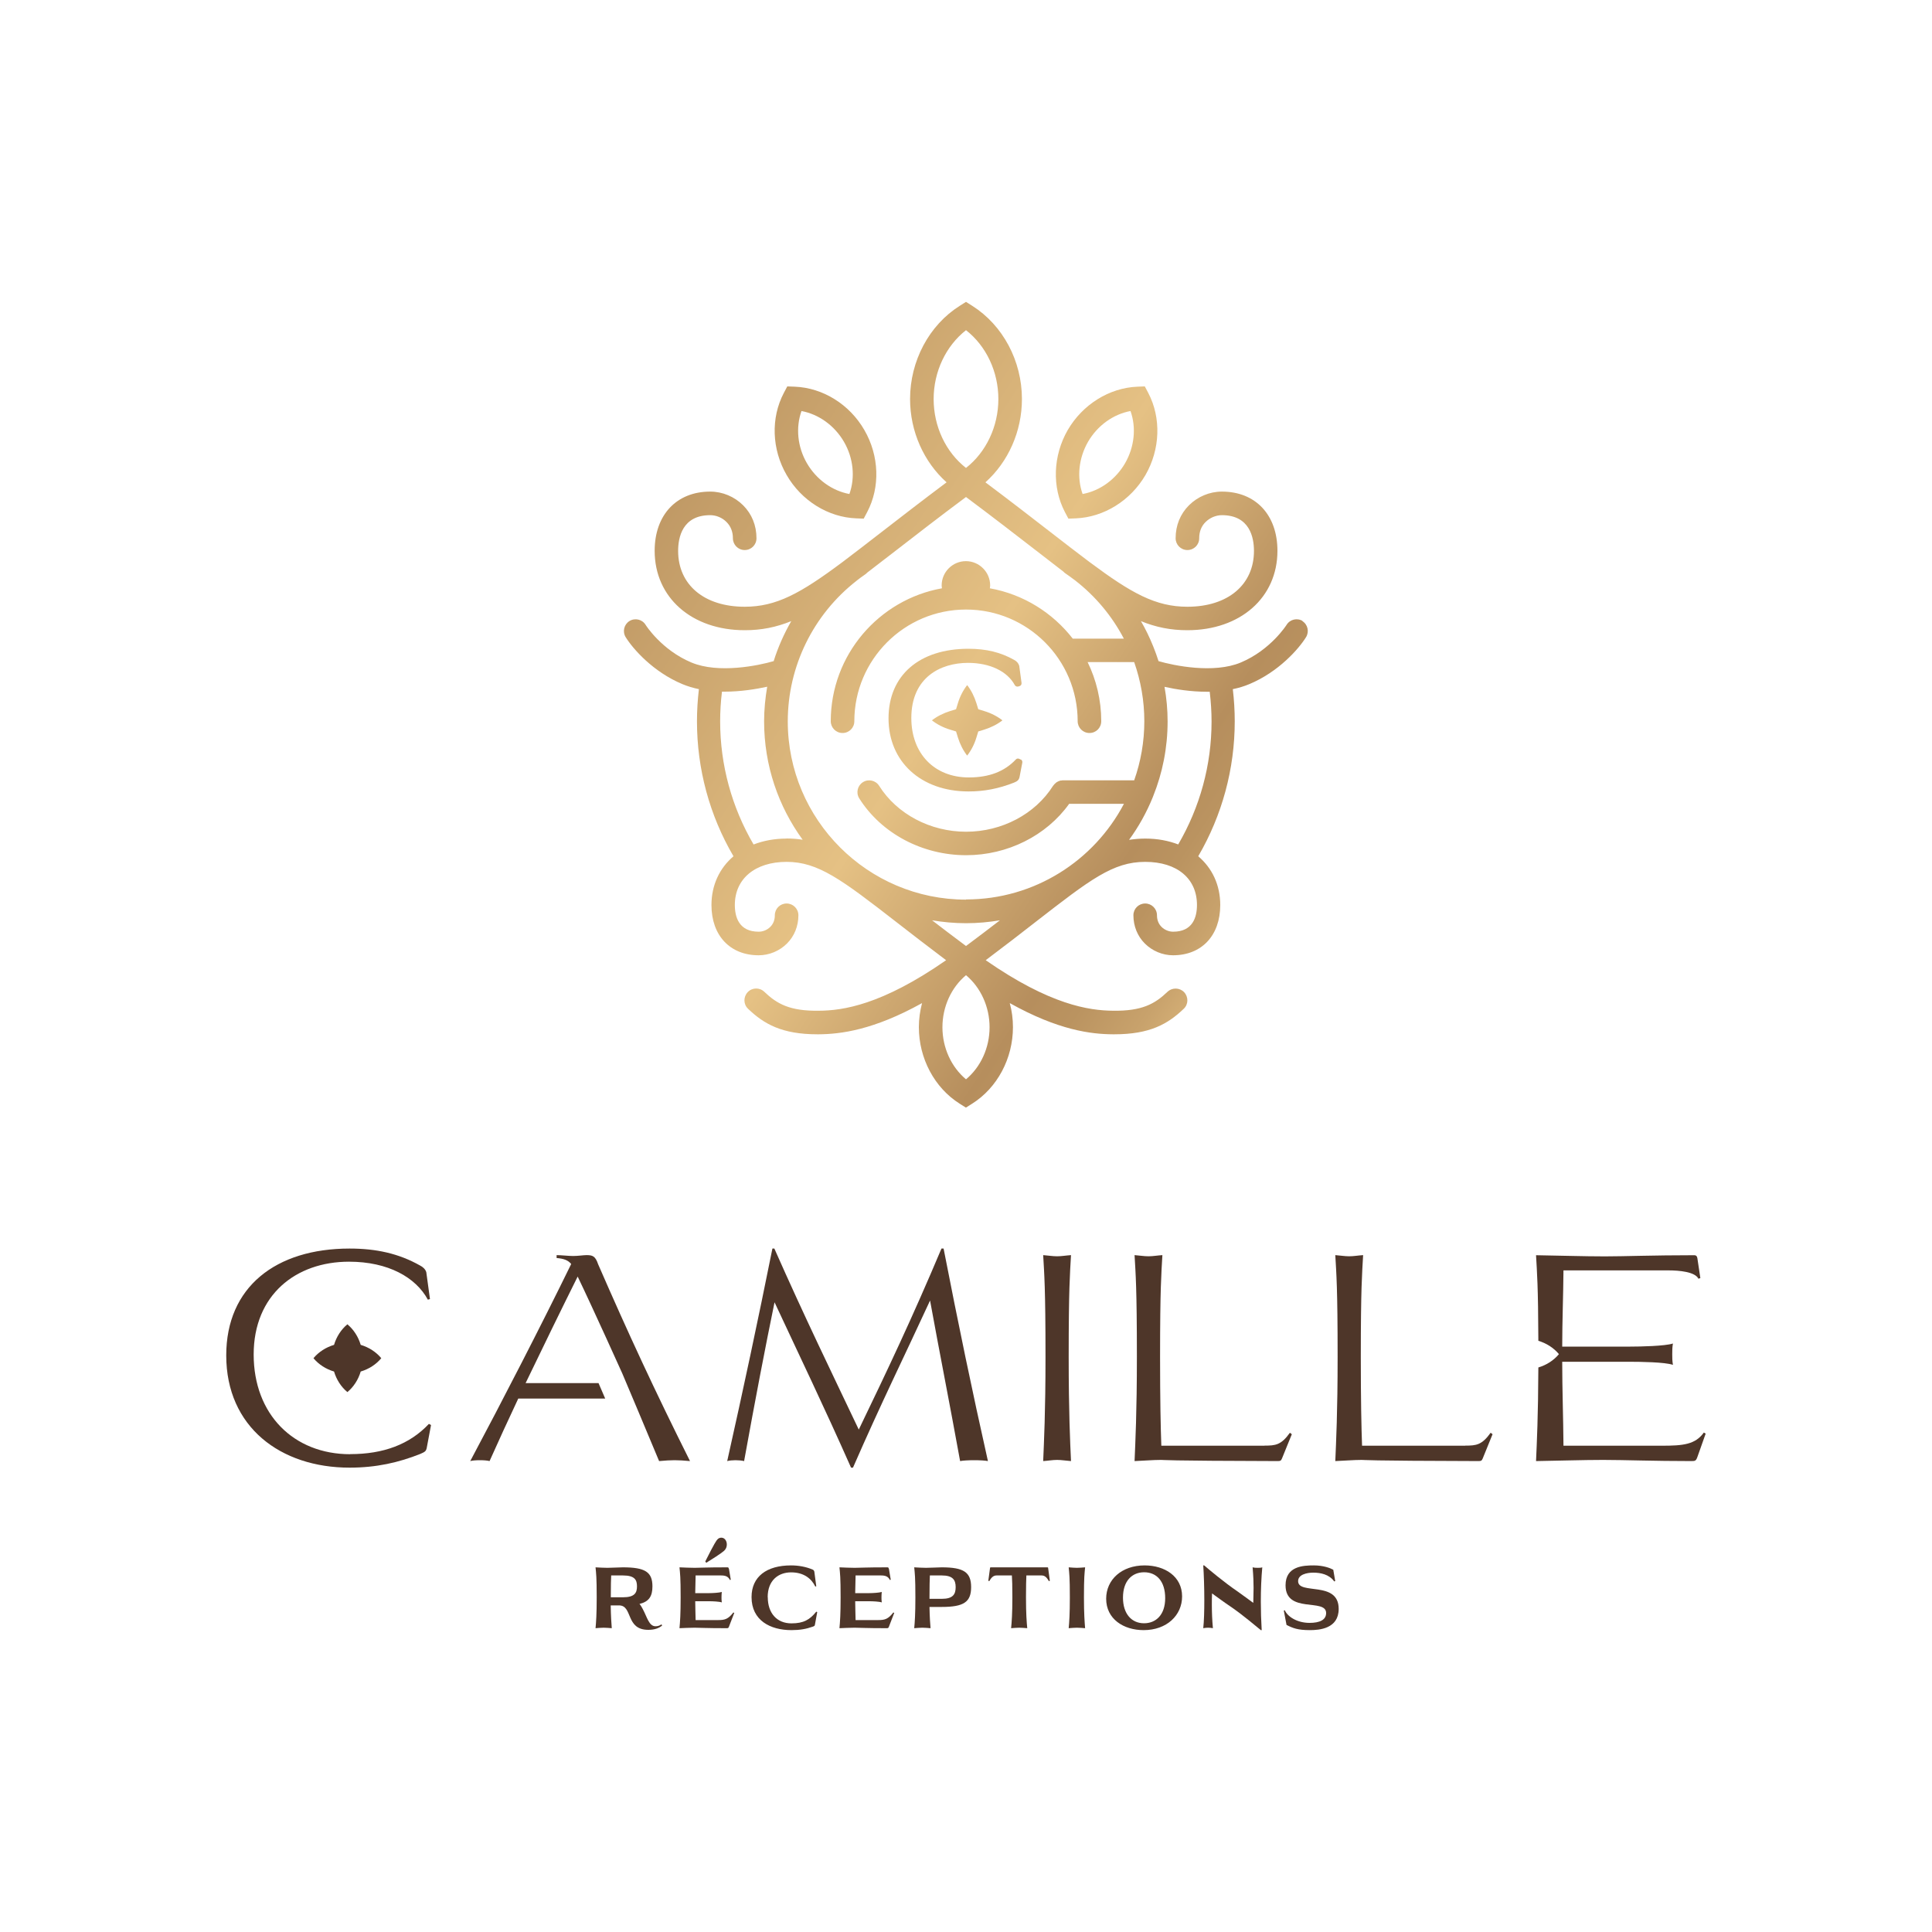
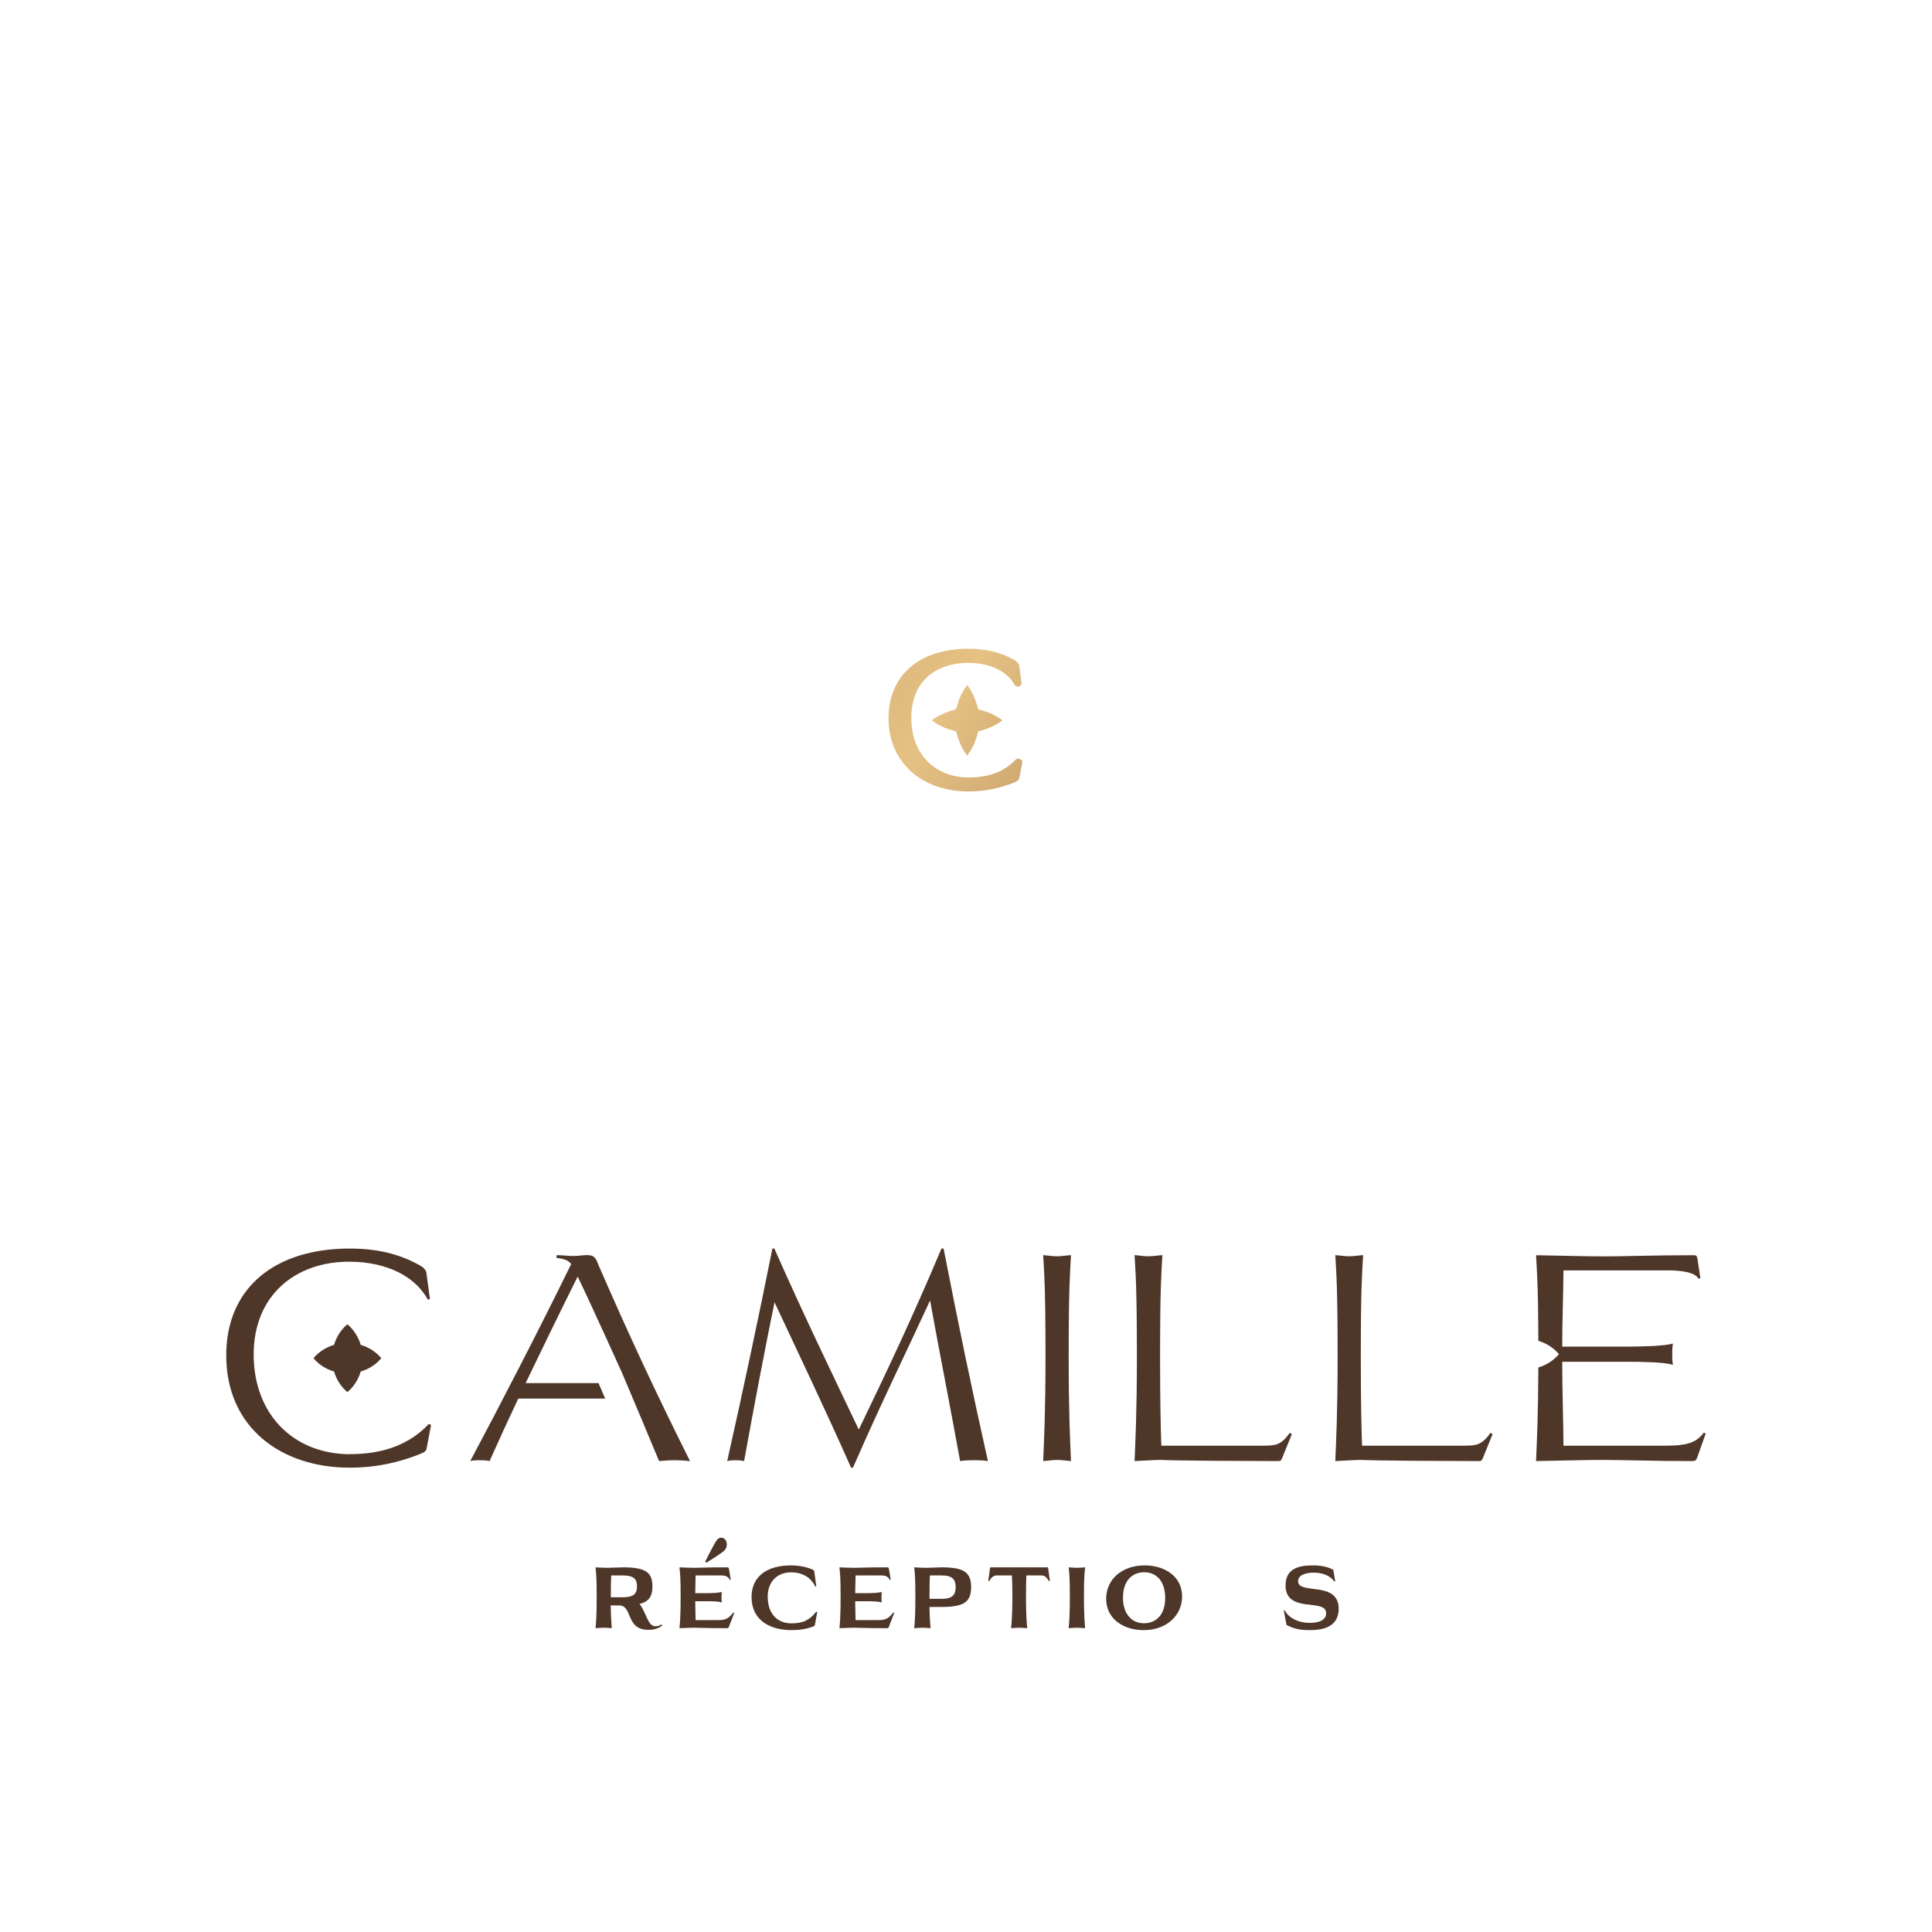
<svg xmlns="http://www.w3.org/2000/svg" xmlns:xlink="http://www.w3.org/1999/xlink" id="Calque_1" data-name="Calque 1" viewBox="0 0 200 200">
  <defs>
    <linearGradient id="Dorure" x1="60.18" y1="47.13" x2="135" y2="97.01" gradientUnits="userSpaceOnUse">
      <stop offset="0" stop-color="#b68e5d" />
      <stop offset=".07" stop-color="#bc9562" />
      <stop offset=".51" stop-color="#e5c184" />
      <stop offset=".78" stop-color="#b68e5d" />
      <stop offset=".83" stop-color="#ba9360" />
      <stop offset=".9" stop-color="#c8a26c" />
      <stop offset=".97" stop-color="#dfba7e" />
      <stop offset=".99" stop-color="#e6c284" />
    </linearGradient>
    <linearGradient id="Dorure-2" data-name="Dorure" x1="59.85" y1="47.63" x2="134.67" y2="97.51" xlink:href="#Dorure" />
    <linearGradient id="Dorure-3" data-name="Dorure" x1="59.81" y1="47.69" x2="134.63" y2="97.57" xlink:href="#Dorure" />
  </defs>
-   <path d="M134.86,64.29c-.57-.35-1.32-.18-1.67.39-.02.03-1.65,2.6-4.74,3.9-2.81,1.18-6.94.32-8.52-.14-.16-.51-.34-1.01-.54-1.5-.02-.04-.03-.08-.05-.12-.35-.87-.76-1.71-1.23-2.52,1.55.63,3.08.94,4.8.94,5.49,0,9.33-3.38,9.33-8.22,0-3.72-2.26-6.13-5.75-6.13h-.01c-1.26,0-2.5.52-3.4,1.42-.9.9-1.38,2.08-1.38,3.41,0,.67.54,1.22,1.22,1.22s1.22-.54,1.22-1.22.22-1.25.66-1.68c.44-.44,1.07-.71,1.69-.71h0c2.89,0,3.32,2.32,3.32,3.7,0,3.51-2.71,5.78-6.89,5.78-3.29,0-5.8-1.4-10.12-4.62-.08-.06-.16-.12-.24-.18-1.14-.86-2.4-1.83-3.83-2.94-1.95-1.51-4.13-3.2-6.72-5.14,2.36-2.11,3.78-5.27,3.78-8.62,0-3.95-1.97-7.64-5.14-9.65l-.65-.41-.65.41c-3.17,2-5.14,5.7-5.14,9.65,0,3.35,1.42,6.51,3.78,8.62-2.59,1.94-4.77,3.63-6.72,5.14-1.51,1.17-2.83,2.19-4.01,3.08-.04.03-.08.06-.12.09-4.28,3.19-6.78,4.57-10.05,4.57-4.19,0-6.89-2.27-6.89-5.78,0-1.38.43-3.7,3.32-3.7.62,0,1.25.26,1.69.71.44.44.66,1.01.66,1.68s.54,1.22,1.22,1.22,1.22-.54,1.22-1.22c0-1.33-.48-2.51-1.38-3.41-.9-.9-2.14-1.42-3.4-1.42h-.01c-3.49,0-5.75,2.42-5.75,6.13,0,4.84,3.84,8.22,9.33,8.22,1.73,0,3.25-.31,4.81-.94-.75,1.31-1.37,2.7-1.82,4.14-1.57.46-5.71,1.32-8.52.14-3.1-1.3-4.73-3.88-4.74-3.9-.35-.57-1.1-.74-1.67-.39-.57.36-.74,1.1-.39,1.67.75,1.21,2.83,3.59,5.87,4.86.55.23,1.13.4,1.71.52-.13,1.1-.2,2.22-.2,3.33,0,4.93,1.3,9.74,3.78,13.97-1.43,1.22-2.28,2.97-2.28,5.05,0,3.15,1.92,5.2,4.89,5.2,1.08,0,2.15-.44,2.93-1.22.76-.76,1.18-1.8,1.18-2.92,0-.67-.54-1.22-1.22-1.22s-1.22.54-1.22,1.22c0,.49-.16.89-.47,1.2-.32.32-.77.5-1.2.5h0c-2.04,0-2.47-1.51-2.47-2.77,0-2.71,2.1-4.46,5.36-4.46s5.68,1.82,11.36,6.23c1.51,1.17,3.18,2.47,5.15,3.95-6.65,4.63-10.69,5.22-13.19,5.23-2.98.04-4.31-.7-5.63-1.96-.49-.47-1.26-.45-1.72.04-.46.49-.45,1.26.04,1.72,1.65,1.58,3.51,2.64,7.18,2.64.05,0,.1,0,.14,0,2.28-.02,5.67-.44,10.69-3.23-.21.8-.33,1.64-.33,2.49,0,3.24,1.62,6.28,4.22,7.92l.65.41.65-.41c2.6-1.64,4.22-4.68,4.22-7.92,0-.85-.11-1.69-.33-2.49,5.01,2.8,8.4,3.22,10.69,3.23.05,0,.1,0,.14,0,3.67,0,5.53-1.06,7.18-2.64.49-.46.5-1.23.04-1.72-.46-.48-1.23-.5-1.72-.04-1.32,1.26-2.65,2-5.63,1.96-2.5-.02-6.54-.61-13.19-5.23,1.97-1.48,3.65-2.78,5.15-3.95,5.68-4.41,8.03-6.23,11.36-6.23s5.36,1.75,5.36,4.46c0,1.26-.43,2.77-2.47,2.77h0c-.44,0-.89-.19-1.2-.5-.31-.31-.47-.72-.47-1.2,0-.67-.54-1.22-1.22-1.22s-1.22.54-1.22,1.22c0,1.12.42,2.16,1.18,2.92.77.77,1.84,1.22,2.92,1.22h0c2.97,0,4.89-2.05,4.89-5.2,0-2.08-.84-3.83-2.28-5.05,2.47-4.23,3.78-9.04,3.78-13.97,0-1.11-.07-2.23-.2-3.33.59-.12,1.16-.29,1.71-.52,3.04-1.27,5.12-3.65,5.87-4.86.35-.57.18-1.32-.39-1.67ZM96.65,41.31c0-2.84,1.27-5.5,3.35-7.13,2.09,1.63,3.35,4.29,3.35,7.13s-1.27,5.5-3.35,7.13c-2.09-1.63-3.35-4.29-3.35-7.13ZM81.42,86.81c-1.25,0-2.4.22-3.41.61-2.26-3.86-3.46-8.24-3.46-12.74,0-1.03.06-2.06.19-3.08.09,0,.19,0,.28,0,1.66,0,3.24-.26,4.4-.51-.2,1.17-.32,2.37-.32,3.58,0,4.58,1.48,8.81,3.99,12.26-.54-.09-1.1-.13-1.69-.13ZM102.44,106.34c0,2.13-.92,4.12-2.44,5.39-1.52-1.27-2.44-3.26-2.44-5.39s.92-4.12,2.44-5.39c1.52,1.27,2.44,3.27,2.44,5.39ZM100,97.93c-1.28-.95-2.44-1.84-3.51-2.66,1.14.19,2.31.3,3.51.3s2.37-.11,3.51-.3c-1.07.82-2.23,1.71-3.51,2.66ZM100,93.13c-10.17,0-18.45-8.28-18.45-18.45,0-5.7,2.64-11.06,7.11-14.55,0,0,.01-.01.02-.02.29-.23.59-.45.9-.66.07-.05.14-.11.19-.17.93-.71,1.91-1.47,3-2.31,2.08-1.61,4.42-3.43,7.23-5.52,2.81,2.1,5.15,3.91,7.23,5.52,1.03.8,1.98,1.53,2.86,2.21.06.07.13.14.22.19.27.18.52.37.78.56.07.05.13.1.19.14,2.13,1.65,3.84,3.71,5.06,6.04h-5.29c-2.08-2.68-5.11-4.59-8.58-5.21.01-.1.03-.2.03-.3,0-1.38-1.13-2.51-2.51-2.51s-2.51,1.13-2.51,2.51c0,.1.02.2.03.3-6.53,1.17-11.51,6.9-11.51,13.76,0,.67.54,1.22,1.22,1.22s1.22-.54,1.22-1.22c0-6.37,5.18-11.56,11.56-11.56s11.56,5.18,11.56,11.56c0,.67.54,1.22,1.22,1.22s1.22-.54,1.22-1.22c0-2.19-.51-4.27-1.41-6.12h4.82c.68,1.94,1.05,4,1.05,6.12s-.37,4.2-1.05,6.12h-7.37s0,0-.01,0c-.05,0-.11,0-.16.02-.03,0-.05,0-.08,0-.05.01-.1.03-.15.05-.03,0-.05.02-.08.03-.05.02-.09.05-.13.07-.02.01-.05.02-.07.04-.04.03-.07.06-.1.09-.03.02-.05.04-.08.07-.02.02-.04.05-.07.08-.03.04-.06.07-.09.11,0,0,0,0-.01.01-1.85,2.93-5.3,4.75-9,4.75s-7.15-1.82-9-4.75c-.36-.57-1.11-.74-1.68-.38-.57.36-.74,1.11-.38,1.68,2.29,3.63,6.53,5.88,11.06,5.88,4.29,0,8.31-2.02,10.67-5.32h5.67c-3.09,5.88-9.25,9.9-16.34,9.9ZM121.98,87.42c-1.01-.39-2.15-.61-3.41-.61-.59,0-1.14.05-1.69.13.99-1.35,1.81-2.83,2.45-4.4.02-.04.04-.09.05-.13.96-2.39,1.49-5,1.49-7.73,0-1.21-.11-2.41-.32-3.58,1.16.26,2.74.51,4.4.51.09,0,.19,0,.28,0,.12,1.02.19,2.05.19,3.08,0,4.5-1.2,8.87-3.46,12.74ZM110.6,53.69l.77-.03c2.91-.12,5.67-1.84,7.21-4.49,1.53-2.66,1.64-5.91.29-8.49l-.36-.68-.77.03c-2.91.12-5.67,1.84-7.21,4.49-1.53,2.66-1.64,5.91-.29,8.49l.36.68ZM112.63,45.74c.98-1.69,2.61-2.86,4.4-3.19.61,1.71.41,3.71-.56,5.4-.98,1.69-2.61,2.86-4.4,3.19-.61-1.71-.41-3.71.56-5.4ZM88.64,53.66l.77.03.36-.68c1.36-2.58,1.25-5.83-.29-8.49-1.53-2.66-4.3-4.38-7.21-4.49l-.77-.03-.36.68c-1.36,2.58-1.25,5.83.29,8.49,1.53,2.66,4.3,4.38,7.21,4.49ZM82.97,42.55c1.78.33,3.42,1.5,4.4,3.19.98,1.69,1.17,3.69.56,5.4-1.78-.33-3.42-1.5-4.4-3.19-.98-1.69-1.17-3.69-.56-5.4Z" style="fill: url(#Dorure); stroke-width: 0px;" />
  <g>
    <path d="M62.5,168.5c-.27,0-.57.03-.85.05.06-.63.12-1.48.12-3.19,0-2.11-.06-2.48-.12-3.11.39.02.84.05,1.23.05s1.29-.05,1.61-.05c2.3,0,3.05.49,3.05,1.97,0,1.03-.36,1.58-1.34,1.82.14.16.24.34.34.53.45.84.64,1.77,1.31,1.78.22,0,.42-.05.63-.2l.06.13c-.3.24-.72.44-1.43.44-2.38,0-1.58-2.53-3.03-2.53h-.86c.02,1.16.07,1.83.11,2.36-.27-.02-.57-.05-.85-.05ZM63.27,163.09c-.02.42-.04.97-.04,2.26h1.26c1.22,0,1.45-.47,1.45-1.13s-.22-1.13-1.45-1.13h-1.22Z" style="fill: #4e3629; stroke-width: 0px;" />
    <path d="M75.46,162.4l.19,1.13-.09.03c-.18-.38-.49-.47-.92-.47h-2.63c0,.61-.04,1.22-.04,1.83h1.47c.34,0,1.02-.04,1.28-.12-.02.22-.03.37-.03.54,0,.18,0,.31.03.54-.26-.09-.94-.12-1.28-.12h-1.47c0,.65.03,1.3.04,1.95h2.34c.69,0,1.03-.1,1.57-.79l.09.05-.54,1.4c-.06.17-.1.18-.25.18-2.2,0-2.73-.05-3.31-.05-.49,0-1.07.03-1.57.05.06-.63.12-1.48.12-3.19,0-2.11-.06-2.48-.12-3.11.5.02,1.09.05,1.58.05.55,0,1.09-.05,3.39-.05.09,0,.11.04.14.15ZM73.01,161.64c.98-1.96,1.16-2.17,1.25-2.27.11-.13.26-.19.41-.19.16,0,.32.07.43.23.1.14.14.31.14.48,0,.21-.07.41-.2.56-.1.11-.27.3-1.93,1.33l-.1-.14Z" style="fill: #4e3629; stroke-width: 0px;" />
    <path d="M79.48,165.34c0,1.65.94,2.71,2.45,2.71,1.26,0,1.9-.38,2.57-1.21l.1.04-.24,1.31c-.02.12-.06.14-.22.2-.67.24-1.34.36-2.21.36-2.2,0-4.13-1.01-4.13-3.42,0-2.11,1.55-3.28,4.09-3.28.78,0,1.54.14,2.23.43.09.04.15.1.18.22l.2,1.51-.1.03c-.39-.81-1.18-1.47-2.5-1.47s-2.43.82-2.43,2.57Z" style="fill: #4e3629; stroke-width: 0px;" />
    <path d="M92.02,162.4l.19,1.13-.09.03c-.18-.38-.49-.47-.92-.47h-2.63c0,.61-.04,1.22-.04,1.83h1.47c.34,0,1.01-.04,1.28-.12-.02.22-.03.37-.03.54,0,.18,0,.31.03.54-.26-.09-.94-.12-1.28-.12h-1.47c0,.65.03,1.3.04,1.95h2.34c.69,0,1.03-.1,1.57-.79l.09.05-.54,1.4c-.06.17-.1.18-.25.18-2.2,0-2.73-.05-3.31-.05-.49,0-1.07.03-1.57.05.06-.63.12-1.48.12-3.19,0-2.11-.06-2.48-.12-3.11.5.02,1.09.05,1.58.05.55,0,1.09-.05,3.39-.05.09,0,.11.04.14.15Z" style="fill: #4e3629; stroke-width: 0px;" />
    <path d="M95.49,168.5c-.27,0-.57.03-.85.05.06-.63.12-1.48.12-3.19,0-2.11-.06-2.48-.12-3.11.39.02.84.05,1.23.05s1.35-.05,1.62-.05c2.28,0,3.04.51,3.04,2.05s-.76,2.05-3.04,2.05h-1.27c.02,1.08.07,1.72.11,2.2-.27-.02-.57-.05-.85-.05ZM96.26,163.09c-.02.45-.04,1.05-.04,2.42h1.28c1.14,0,1.43-.46,1.43-1.21s-.3-1.21-1.43-1.21h-1.24Z" style="fill: #4e3629; stroke-width: 0px;" />
    <path d="M105.52,168.5c-.27,0-.57.03-.85.05.06-.63.13-1.48.13-3.19,0-1.22-.02-1.82-.05-2.27h-1.58c-.3,0-.52.16-.76.59l-.1-.04.18-1.34s.02-.05.06-.05h5.88s.06,0,.07.05l.18,1.34-.1.04c-.24-.43-.45-.59-.76-.59h-1.57c-.02.45-.04,1.05-.04,2.27,0,1.71.07,2.56.13,3.19-.28-.02-.58-.05-.86-.05Z" style="fill: #4e3629; stroke-width: 0px;" />
    <path d="M111.48,168.5c-.27,0-.57.03-.85.05.06-.63.12-1.48.12-3.19,0-2.11-.06-2.48-.12-3.11.28.02.58.05.85.05s.58-.03.85-.05c-.06.63-.12,1-.12,3.11,0,1.71.07,2.56.12,3.19-.27-.02-.57-.05-.85-.05Z" style="fill: #4e3629; stroke-width: 0px;" />
    <path d="M118.49,162.05c2.09,0,3.88,1.14,3.88,3.21,0,1.96-1.59,3.49-3.98,3.49-2.08,0-3.88-1.15-3.88-3.25,0-1.98,1.61-3.45,3.98-3.45ZM116.25,165.39c0,1.66.88,2.65,2.18,2.65,1.22,0,2.19-.86,2.19-2.6s-.88-2.68-2.18-2.68c-1.22,0-2.19.86-2.19,2.63Z" style="fill: #4e3629; stroke-width: 0px;" />
-     <path d="M124.69,162.08c.42.36,2,1.7,3.47,2.7.73.51,1.18.87,1.58,1.15,0-.58.03-1.02.03-1.55s-.02-1.19-.1-2.13c.14.04.31.05.5.05s.37,0,.5-.05c-.1,1.1-.15,2.3-.15,3.53,0,.98.03,1.98.09,2.97h-.09c-.42-.34-1.82-1.53-2.99-2.34-.91-.61-1.55-1.1-2.06-1.46-.02.37-.02.77-.02,1.19,0,.75.03,1.56.11,2.41-.15-.03-.33-.05-.5-.05s-.35.02-.5.05c.08-.7.11-1.78.11-2.91,0-1.33-.05-2.71-.11-3.59h.11v.03Z" style="fill: #4e3629; stroke-width: 0px;" />
    <path d="M138.22,163.67l-.1.04c-.53-.74-1.42-.91-2.17-.91-.68,0-1.57.2-1.57.88,0,1.46,4.2-.09,4.2,2.87,0,2.06-2.01,2.2-2.99,2.2-1.25,0-1.77-.21-2.41-.54l-.28-1.48.1-.04c.29.68,1.3,1.31,2.56,1.31,1.04,0,1.72-.3,1.72-1.02,0-1.57-4.2.11-4.2-2.87,0-1.99,1.84-2.06,2.93-2.06.99,0,1.71.28,2.01.45l.2,1.17Z" style="fill: #4e3629; stroke-width: 0px;" />
  </g>
  <g>
    <path d="M36.26,150.54c-5.88,0-10-4.14-10-10.32s4.37-9.61,9.87-9.61c4.06,0,6.92,1.63,8.16,3.93l.22-.06-.38-2.78c-.09-.32-.38-.56-.62-.68-2.24-1.27-4.59-1.77-7.32-1.77-7.65,0-12.77,3.99-12.77,11.06,0,7.42,5.63,11.62,12.77,11.62,2.77,0,5.08-.53,7.32-1.42.47-.21.6-.27.67-.65l.44-2.34-.22-.12c-2,2.13-4.72,3.13-8.14,3.13Z" style="fill: #4e3629; stroke-width: 0px;" />
    <path d="M97.46,129.25c-3.04,7.21-5.57,12.54-8.56,18.74-2.91-6.12-5.59-11.62-8.74-18.74h-.2c-1.49,7.42-3.04,14.69-4.68,22,.22-.06.55-.09.86-.09s.64.03.89.09c1.15-6.36,2.2-11.83,3.15-16.44,2.66,5.71,5.06,10.67,7.92,17.12h.2c2.97-6.8,5.32-11.53,7.98-17.3.95,5.23,2.02,10.61,3.11,16.62.29-.06.89-.09,1.46-.09s1.13.03,1.42.09c-1.62-7.21-3.08-14.25-4.59-22h-.22Z" style="fill: #4e3629; stroke-width: 0px;" />
    <path d="M109.43,130.05c-.47,0-.98-.09-1.44-.12.11,1.95.24,3.37.24,10.53,0,5.8-.16,8.81-.24,10.79.47-.03.98-.12,1.44-.12s.98.09,1.44.12c-.09-1.98-.24-5-.24-10.79,0-7.15.13-8.57.24-10.53-.47.03-.98.12-1.44.12Z" style="fill: #4e3629; stroke-width: 0px;" />
    <path d="M130.91,149.66h-10.69c-.07-1.86-.13-4.7-.13-9.2,0-7.15.13-8.57.24-10.53-.49.03-.98.12-1.44.12s-.98-.09-1.44-.12c.11,1.95.24,3.37.24,10.53,0,5.8-.16,8.81-.24,10.79.84-.03,1.89-.12,2.73-.12.4,0,.11.09,12.11.12.27,0,.33-.06.42-.27l1.02-2.51-.2-.15c-.91,1.27-1.49,1.33-2.62,1.33Z" style="fill: #4e3629; stroke-width: 0px;" />
    <path d="M151.69,149.66h-10.69c-.07-1.86-.13-4.7-.13-9.2,0-7.15.13-8.57.24-10.53-.49.03-.98.12-1.44.12s-.98-.09-1.44-.12c.11,1.95.24,3.37.24,10.53,0,5.8-.16,8.81-.24,10.79.84-.03,1.89-.12,2.73-.12.4,0,.11.09,12.11.12.27,0,.33-.06.42-.27l1.02-2.51-.2-.15c-.91,1.27-1.49,1.33-2.62,1.33Z" style="fill: #4e3629; stroke-width: 0px;" />
    <path d="M60.7,129.93c-.29,0-.86.09-1.37.09-.47,0-1.24-.09-1.71-.09v.3c.71.06,1.18.21,1.51.62-3.15,6.44-7.14,14.19-10.45,20.4.2-.06.6-.09,1-.09s.78.03,1,.09c.91-2.04,1.93-4.26,2.97-6.47h9l-.69-1.6h-7.55c1.82-3.78,3.68-7.6,5.39-11.03,1.63,3.39,4.62,10.03,4.62,10.03,0,0,2.96,7,3.81,9.07.69-.06,1.13-.09,1.6-.09s.91.03,1.6.09c-3.64-7.27-6.43-13.3-9.51-20.37-.29-.86-.58-.95-1.2-.95Z" style="fill: #4e3629; stroke-width: 0px;" />
    <path d="M176.38,148.3c-.89,1.24-2.15,1.36-4.35,1.36h-10.18c-.02-2.87-.13-5.8-.13-8.69h7.05c.98,0,3.59.03,4.41.32-.07-.44-.07-.74-.07-1.09,0-.38,0-.71.07-1.12-.82.27-3.44.32-4.41.32h-7.05c0-2.6.11-5.29.13-7.89h10.87c1.13,0,2.75.15,3.1.86l.2-.06-.31-2.07c-.04-.21-.13-.3-.31-.3-4.33,0-7.27.12-9.27.12-2.17,0-4.95-.09-7.12-.12.1,1.79.22,3.14.24,8.86,0,0,0,0,0,0,.84.25,1.59.73,2.13,1.38-.54.65-1.29,1.13-2.13,1.38,0,0,0,0,0,0-.02,5.08-.16,7.84-.24,9.69,2.11-.03,4.83-.12,6.94-.12,2.24,0,5.17.12,9.16.12.38,0,.47-.03.62-.47l.84-2.37-.2-.12Z" style="fill: #4e3629; stroke-width: 0px;" />
    <path d="M35.96,137.09c-.65.54-1.13,1.29-1.38,2.13-.84.25-1.59.73-2.13,1.38.54.65,1.29,1.13,2.13,1.38.25.84.73,1.59,1.38,2.13.65-.54,1.13-1.29,1.38-2.13.84-.25,1.59-.73,2.13-1.38-.54-.65-1.29-1.13-2.13-1.38-.25-.84-.73-1.59-1.38-2.13Z" style="fill: #4e3629; stroke-width: 0px;" />
  </g>
  <path d="M105.66,78.63l-.14-.07c-.12-.07-.27-.04-.36.06-1.18,1.25-2.77,1.86-4.87,1.86-3.56,0-5.95-2.47-5.95-6.15,0-4.21,3.03-5.71,5.87-5.71,2.25,0,4.06.86,4.84,2.3.07.12.21.18.34.15l.14-.04c.15-.04.24-.18.22-.33l-.24-1.78c-.07-.25-.27-.48-.53-.61-1.38-.78-2.88-1.15-4.72-1.15-5.11,0-8.28,2.76-8.28,7.21s3.33,7.56,8.28,7.56c1.63,0,3.12-.29,4.7-.91.3-.13.52-.23.59-.62l.28-1.46c.02-.13-.04-.26-.15-.32Z" style="fill: url(#Dorure-2); stroke-width: 0px;" />
  <path d="M98.35,73.61l.62-.19.19-.62c.21-.7.54-1.34.96-1.88.42.54.74,1.18.96,1.88l.19.62.62.19c.7.21,1.34.54,1.88.96-.54.42-1.18.74-1.88.96l-.62.19-.19.62c-.21.7-.54,1.34-.96,1.88-.42-.54-.74-1.18-.96-1.88l-.19-.62-.62-.19c-.7-.21-1.34-.54-1.88-.96.54-.42,1.18-.74,1.88-.96Z" style="fill: url(#Dorure-3); stroke-width: 0px;" />
</svg>